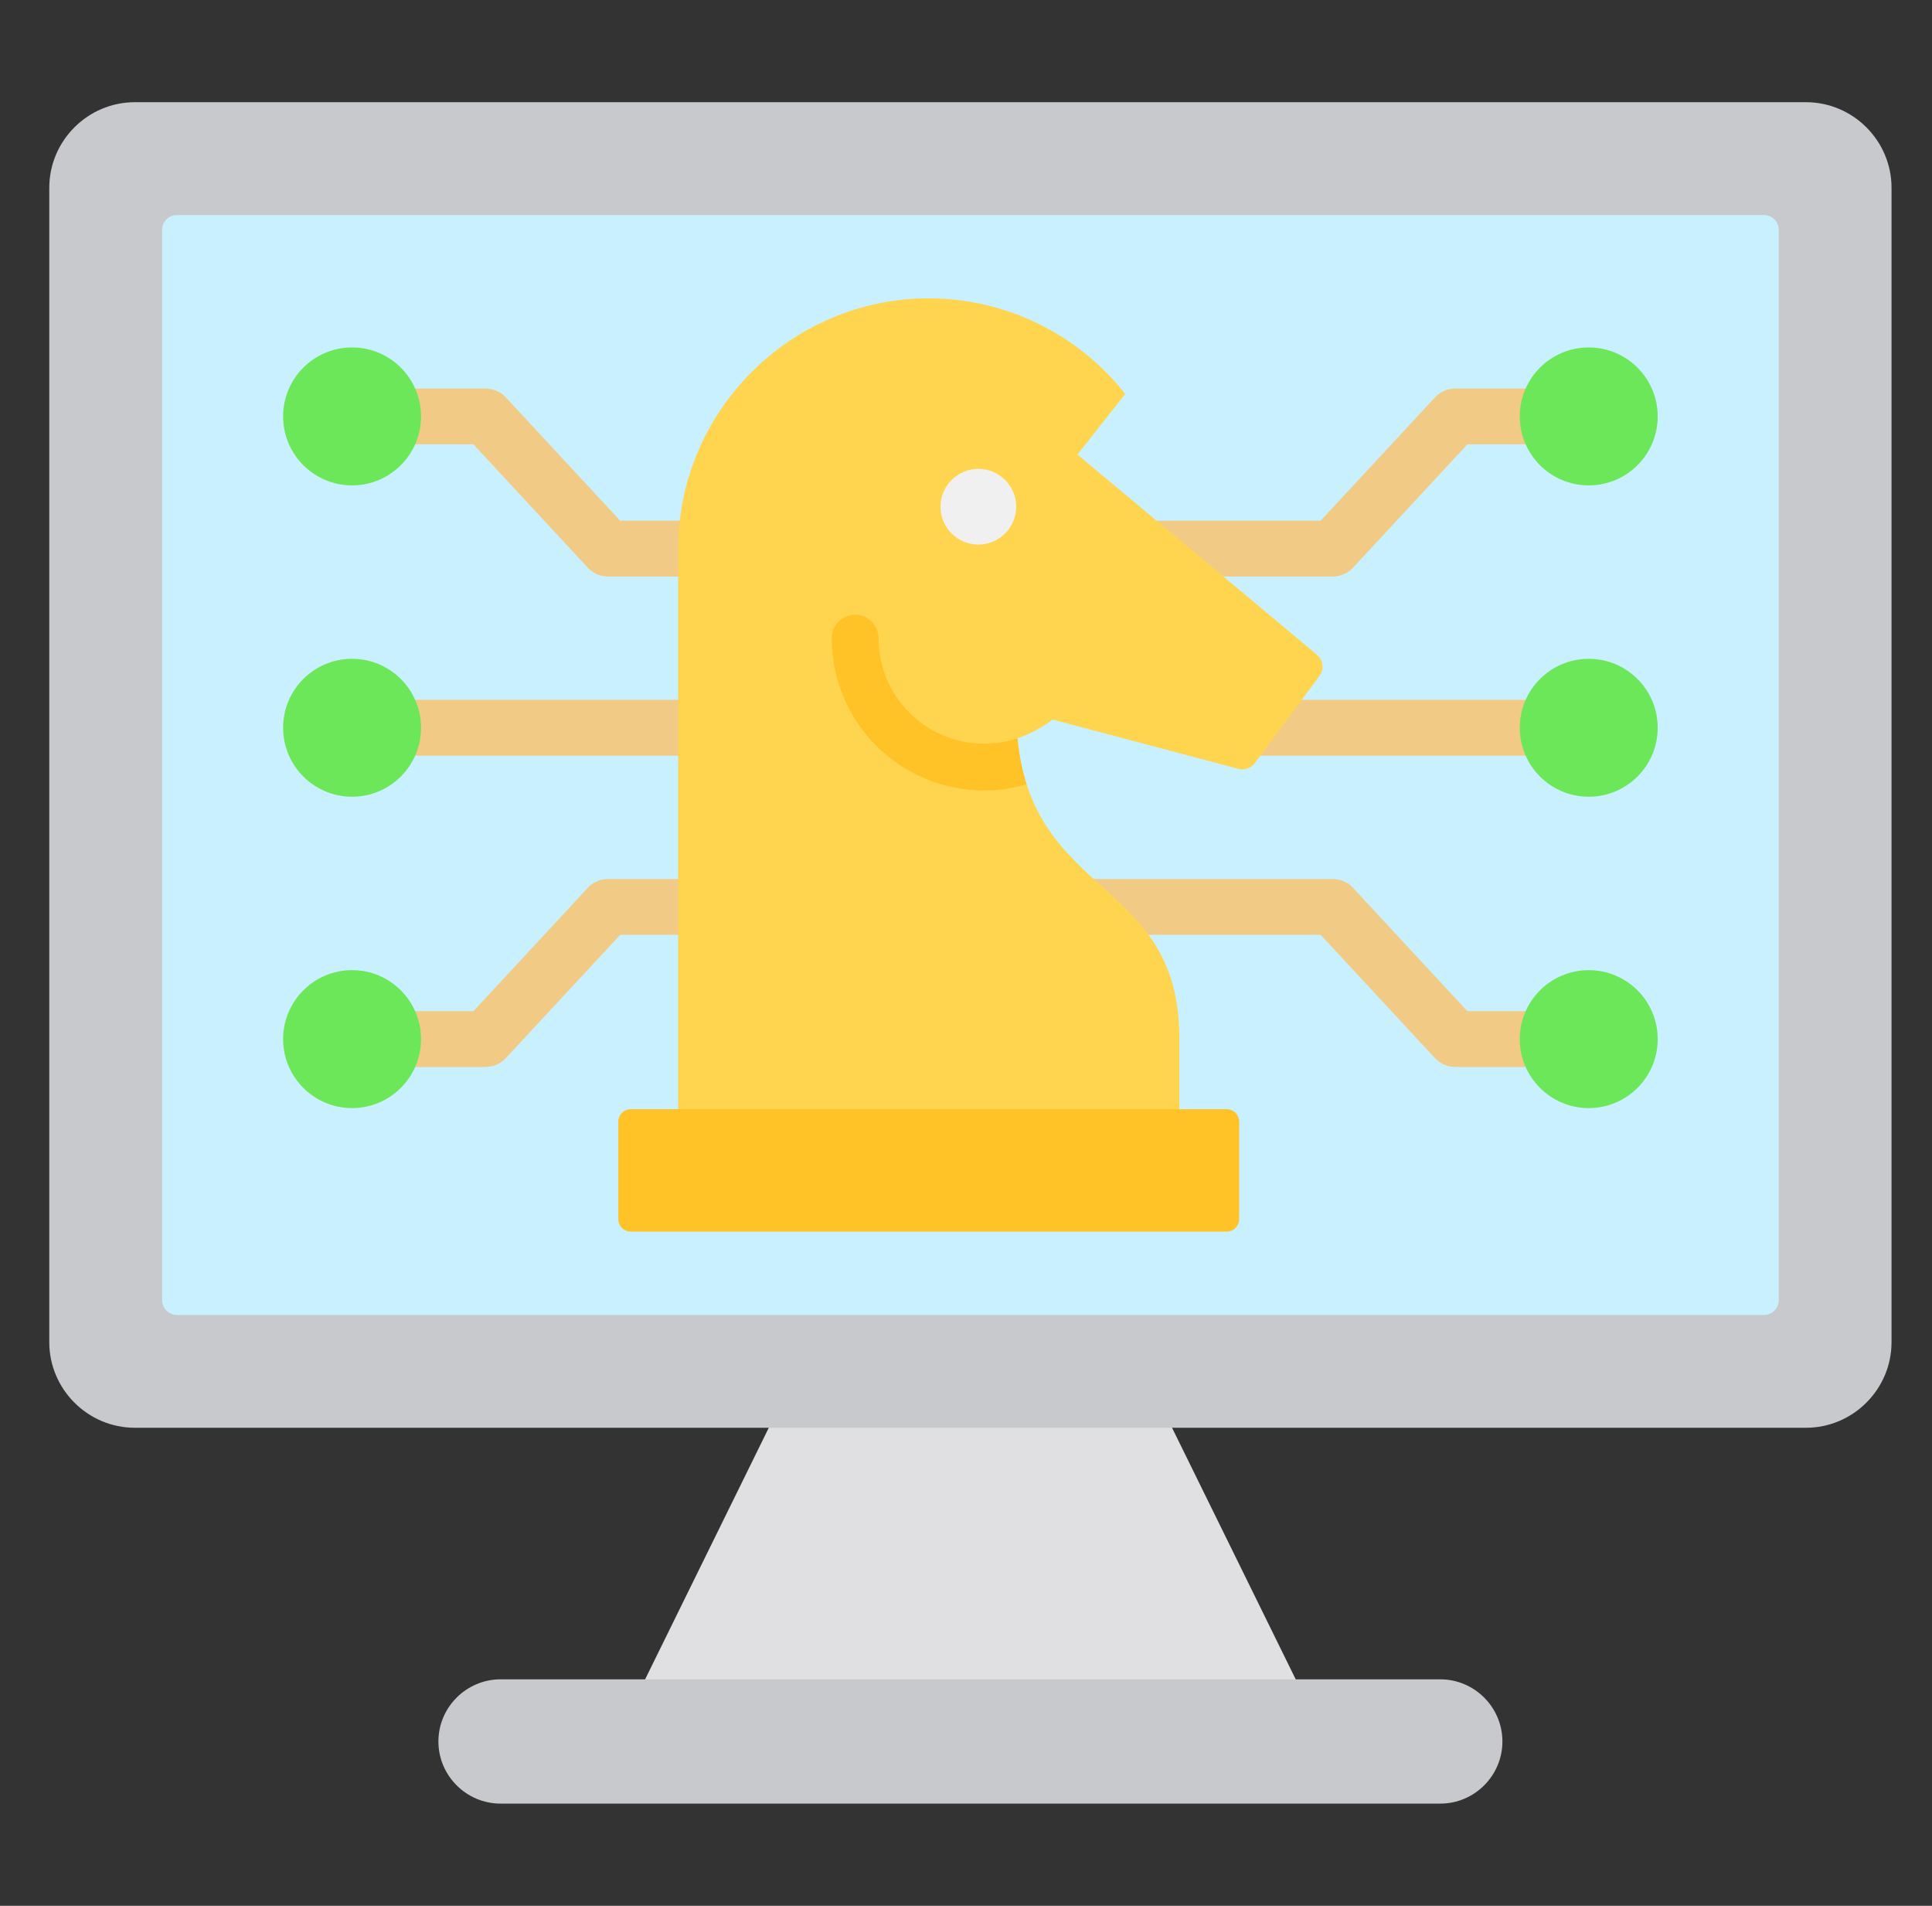
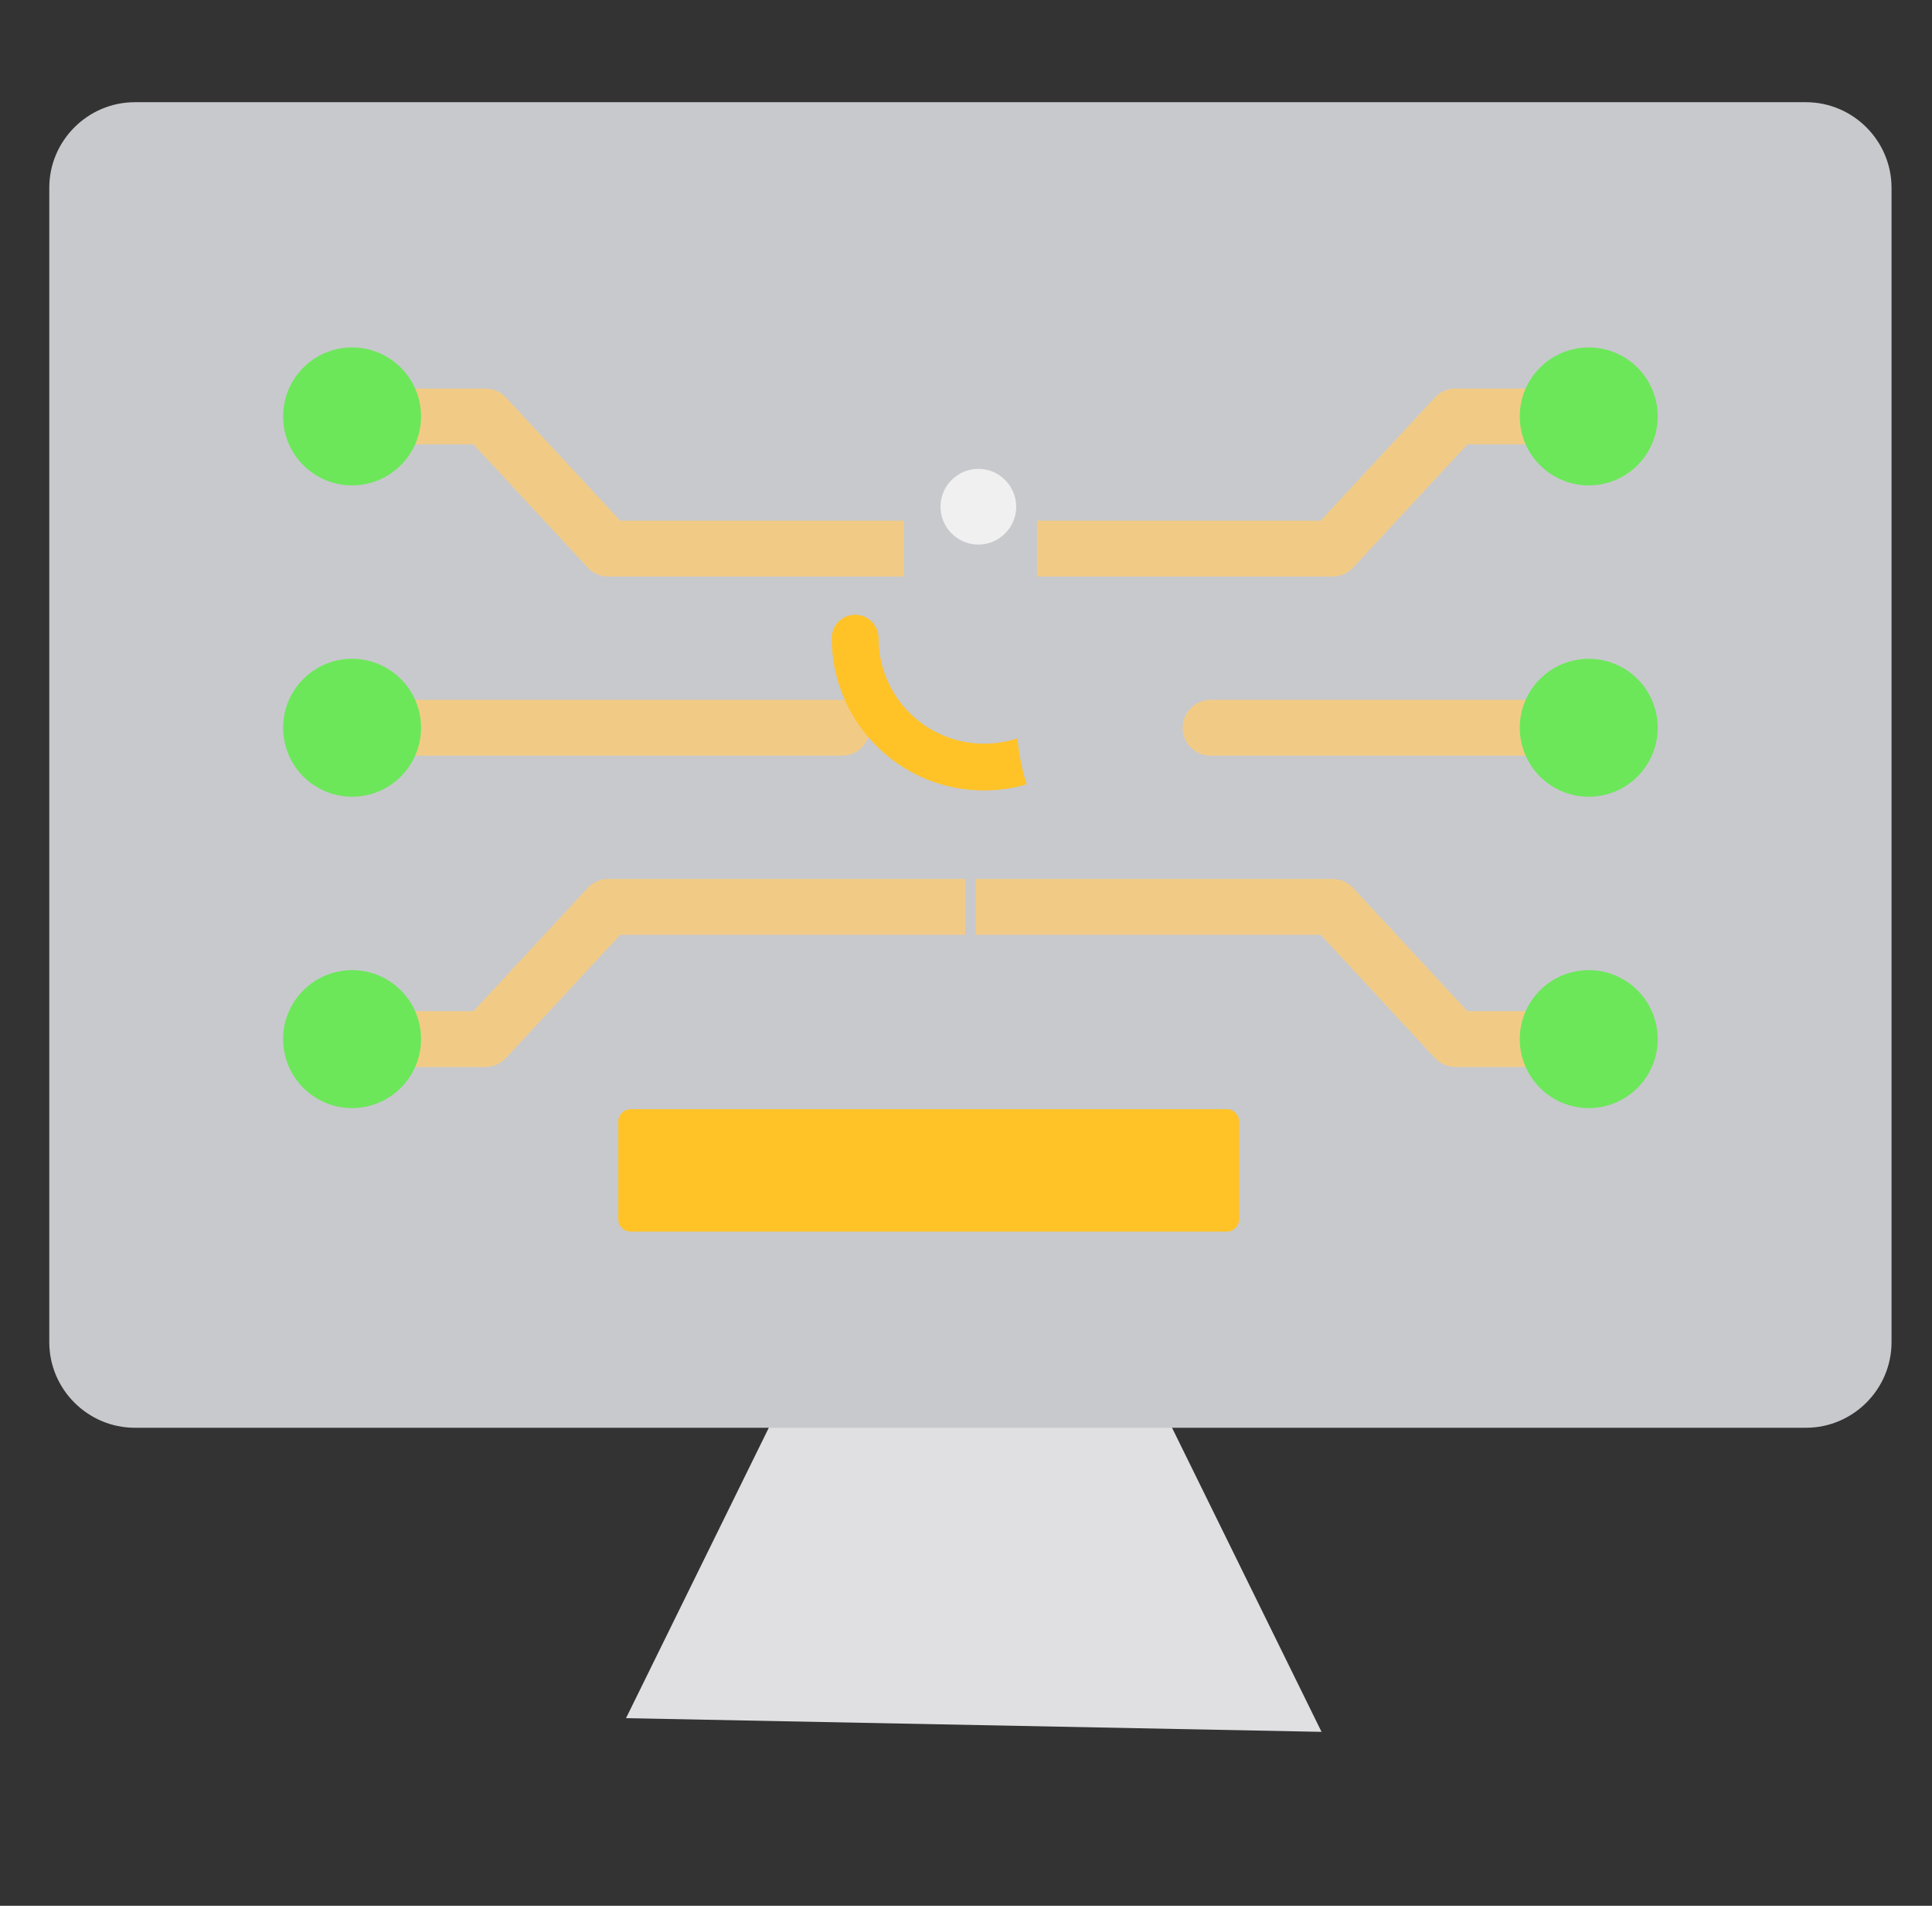
<svg xmlns="http://www.w3.org/2000/svg" width="73" height="72" viewBox="0 0 73 72" fill="none">
  <rect x="0" y="0" width="73" height="72" fill="#333333" stroke="none" />
  <path fill-rule="evenodd" clip-rule="evenodd" d="M49.934 65.428L23.654 64.911L30.168 51.663L42.903 51.128L49.934 65.428Z" fill="#E0DFE1" />
-   <path fill-rule="evenodd" clip-rule="evenodd" d="M18.913 63.444H54.421C55.712 63.444 56.768 64.5 56.768 65.791V65.792C56.768 67.083 55.712 68.139 54.421 68.139H18.913C17.622 68.139 16.565 67.083 16.565 65.792V65.791C16.565 64.5 17.622 63.444 18.913 63.444Z" fill="#C8C9CD" />
  <path fill-rule="evenodd" clip-rule="evenodd" d="M5.096 3.861H68.237C70.016 3.861 71.471 5.316 71.471 7.095V50.706C71.471 52.485 70.016 53.94 68.237 53.94H5.096C3.317 53.94 1.862 52.485 1.862 50.706V7.095C1.862 5.316 3.317 3.861 5.096 3.861Z" fill="#C8C9CD" />
-   <path fill-rule="evenodd" clip-rule="evenodd" d="M6.686 8.123H66.647C66.957 8.123 67.21 8.376 67.21 8.685V49.116C67.21 49.425 66.957 49.678 66.647 49.678H6.686C6.377 49.678 6.124 49.425 6.124 49.116V8.685C6.124 8.376 6.377 8.123 6.686 8.123Z" fill="#C9F0FF" />
  <path fill-rule="evenodd" clip-rule="evenodd" d="M36.867 33.208H50.356C50.687 33.208 50.982 33.36 51.175 33.598L55.446 38.202H60.03V40.312H54.989V40.309C54.707 40.309 54.426 40.197 54.219 39.974L49.9 35.317H36.867L36.867 33.208ZM34.15 21.781H22.977C22.646 21.781 22.351 21.628 22.158 21.391L17.887 16.786H13.303V14.677H18.344V14.679C18.626 14.679 18.907 14.792 19.114 15.015L23.434 19.671H34.15V21.781ZM31.812 26.44C32.394 26.44 32.866 26.912 32.866 27.494C32.866 28.077 32.394 28.549 31.812 28.549H13.854C13.271 28.549 12.799 28.077 12.799 27.494C12.799 26.912 13.271 26.44 13.854 26.44H31.812ZM36.466 35.317H23.434L19.114 39.974C18.907 40.197 18.626 40.309 18.344 40.309V40.312H13.303V38.202H17.887L22.158 33.598C22.352 33.36 22.646 33.208 22.977 33.208H36.467V35.317H36.466ZM39.183 19.671H49.899L54.219 15.015C54.426 14.792 54.707 14.679 54.989 14.679V14.677H60.03V16.786H55.446L51.175 21.391C50.982 21.629 50.687 21.781 50.356 21.781H39.183L39.183 19.671ZM45.74 28.549C45.158 28.549 44.686 28.077 44.686 27.494C44.686 26.912 45.158 26.44 45.74 26.44H59.479C60.062 26.44 60.534 26.912 60.534 27.494C60.534 28.077 60.062 28.549 59.479 28.549H45.74Z" fill="#F1CB86" />
  <path fill-rule="evenodd" clip-rule="evenodd" d="M13.303 24.889C11.864 24.889 10.697 26.055 10.697 27.494C10.697 28.933 11.864 30.1 13.303 30.1C14.742 30.1 15.909 28.934 15.909 27.494C15.909 26.055 14.742 24.889 13.303 24.889ZM60.03 36.651C61.469 36.651 62.636 37.818 62.636 39.257C62.636 40.696 61.469 41.863 60.03 41.863C58.591 41.863 57.424 40.696 57.424 39.257C57.424 37.818 58.591 36.651 60.03 36.651ZM60.03 13.126C61.469 13.126 62.636 14.293 62.636 15.732C62.636 17.171 61.469 18.338 60.03 18.338C58.591 18.338 57.424 17.171 57.424 15.732C57.424 14.293 58.591 13.126 60.03 13.126ZM60.03 24.889C61.469 24.889 62.636 26.055 62.636 27.494C62.636 28.933 61.469 30.1 60.03 30.1C58.591 30.1 57.424 28.934 57.424 27.494C57.424 26.055 58.591 24.889 60.03 24.889ZM13.303 36.651C11.864 36.651 10.697 37.818 10.697 39.257C10.697 40.696 11.864 41.863 13.303 41.863C14.742 41.863 15.909 40.696 15.909 39.257C15.909 37.818 14.742 36.651 13.303 36.651ZM13.303 13.126C11.864 13.126 10.697 14.293 10.697 15.732C10.697 17.171 11.864 18.338 13.303 18.338C14.742 18.338 15.909 17.171 15.909 15.732C15.909 14.293 14.742 13.126 13.303 13.126Z" fill="#6CE75A" />
-   <path fill-rule="evenodd" clip-rule="evenodd" d="M25.623 20.74V43.008H44.561V39.203C44.561 33.197 39.026 33.952 38.443 27.894C38.925 27.727 39.373 27.486 39.774 27.185L46.788 29.045C47.026 29.108 47.266 29.025 47.413 28.827L49.855 25.536C50.041 25.285 49.999 24.933 49.759 24.733L40.712 17.174L42.517 14.88C40.717 12.607 37.996 11.271 35.092 11.271C29.884 11.271 25.623 15.532 25.623 20.74Z" fill="#FFD54F" />
  <path fill-rule="evenodd" clip-rule="evenodd" d="M38.791 29.632C38.626 29.12 38.506 28.547 38.443 27.894C38.052 28.024 37.628 28.095 37.181 28.095C36.08 28.095 35.084 27.648 34.363 26.927C33.642 26.206 33.196 25.21 33.196 24.109C33.196 23.621 32.8 23.225 32.311 23.225C31.823 23.225 31.427 23.621 31.427 24.109C31.427 25.698 32.071 27.137 33.112 28.178C34.154 29.219 35.592 29.863 37.181 29.863C37.735 29.863 38.276 29.782 38.791 29.632Z" fill="#FFC328" />
  <path fill-rule="evenodd" clip-rule="evenodd" d="M36.967 20.574C37.755 20.574 38.397 19.931 38.397 19.143C38.397 18.356 37.754 17.713 36.967 17.713C36.179 17.713 35.537 18.356 35.537 19.143C35.537 19.931 36.179 20.574 36.967 20.574Z" fill="#F0F0F0" />
  <path fill-rule="evenodd" clip-rule="evenodd" d="M46.35 41.903H23.834C23.574 41.903 23.362 42.115 23.362 42.375V46.059C23.362 46.318 23.574 46.53 23.834 46.53H46.351C46.61 46.53 46.822 46.318 46.822 46.059V42.375C46.822 42.115 46.61 41.903 46.35 41.903Z" fill="#FFC328" />
</svg>